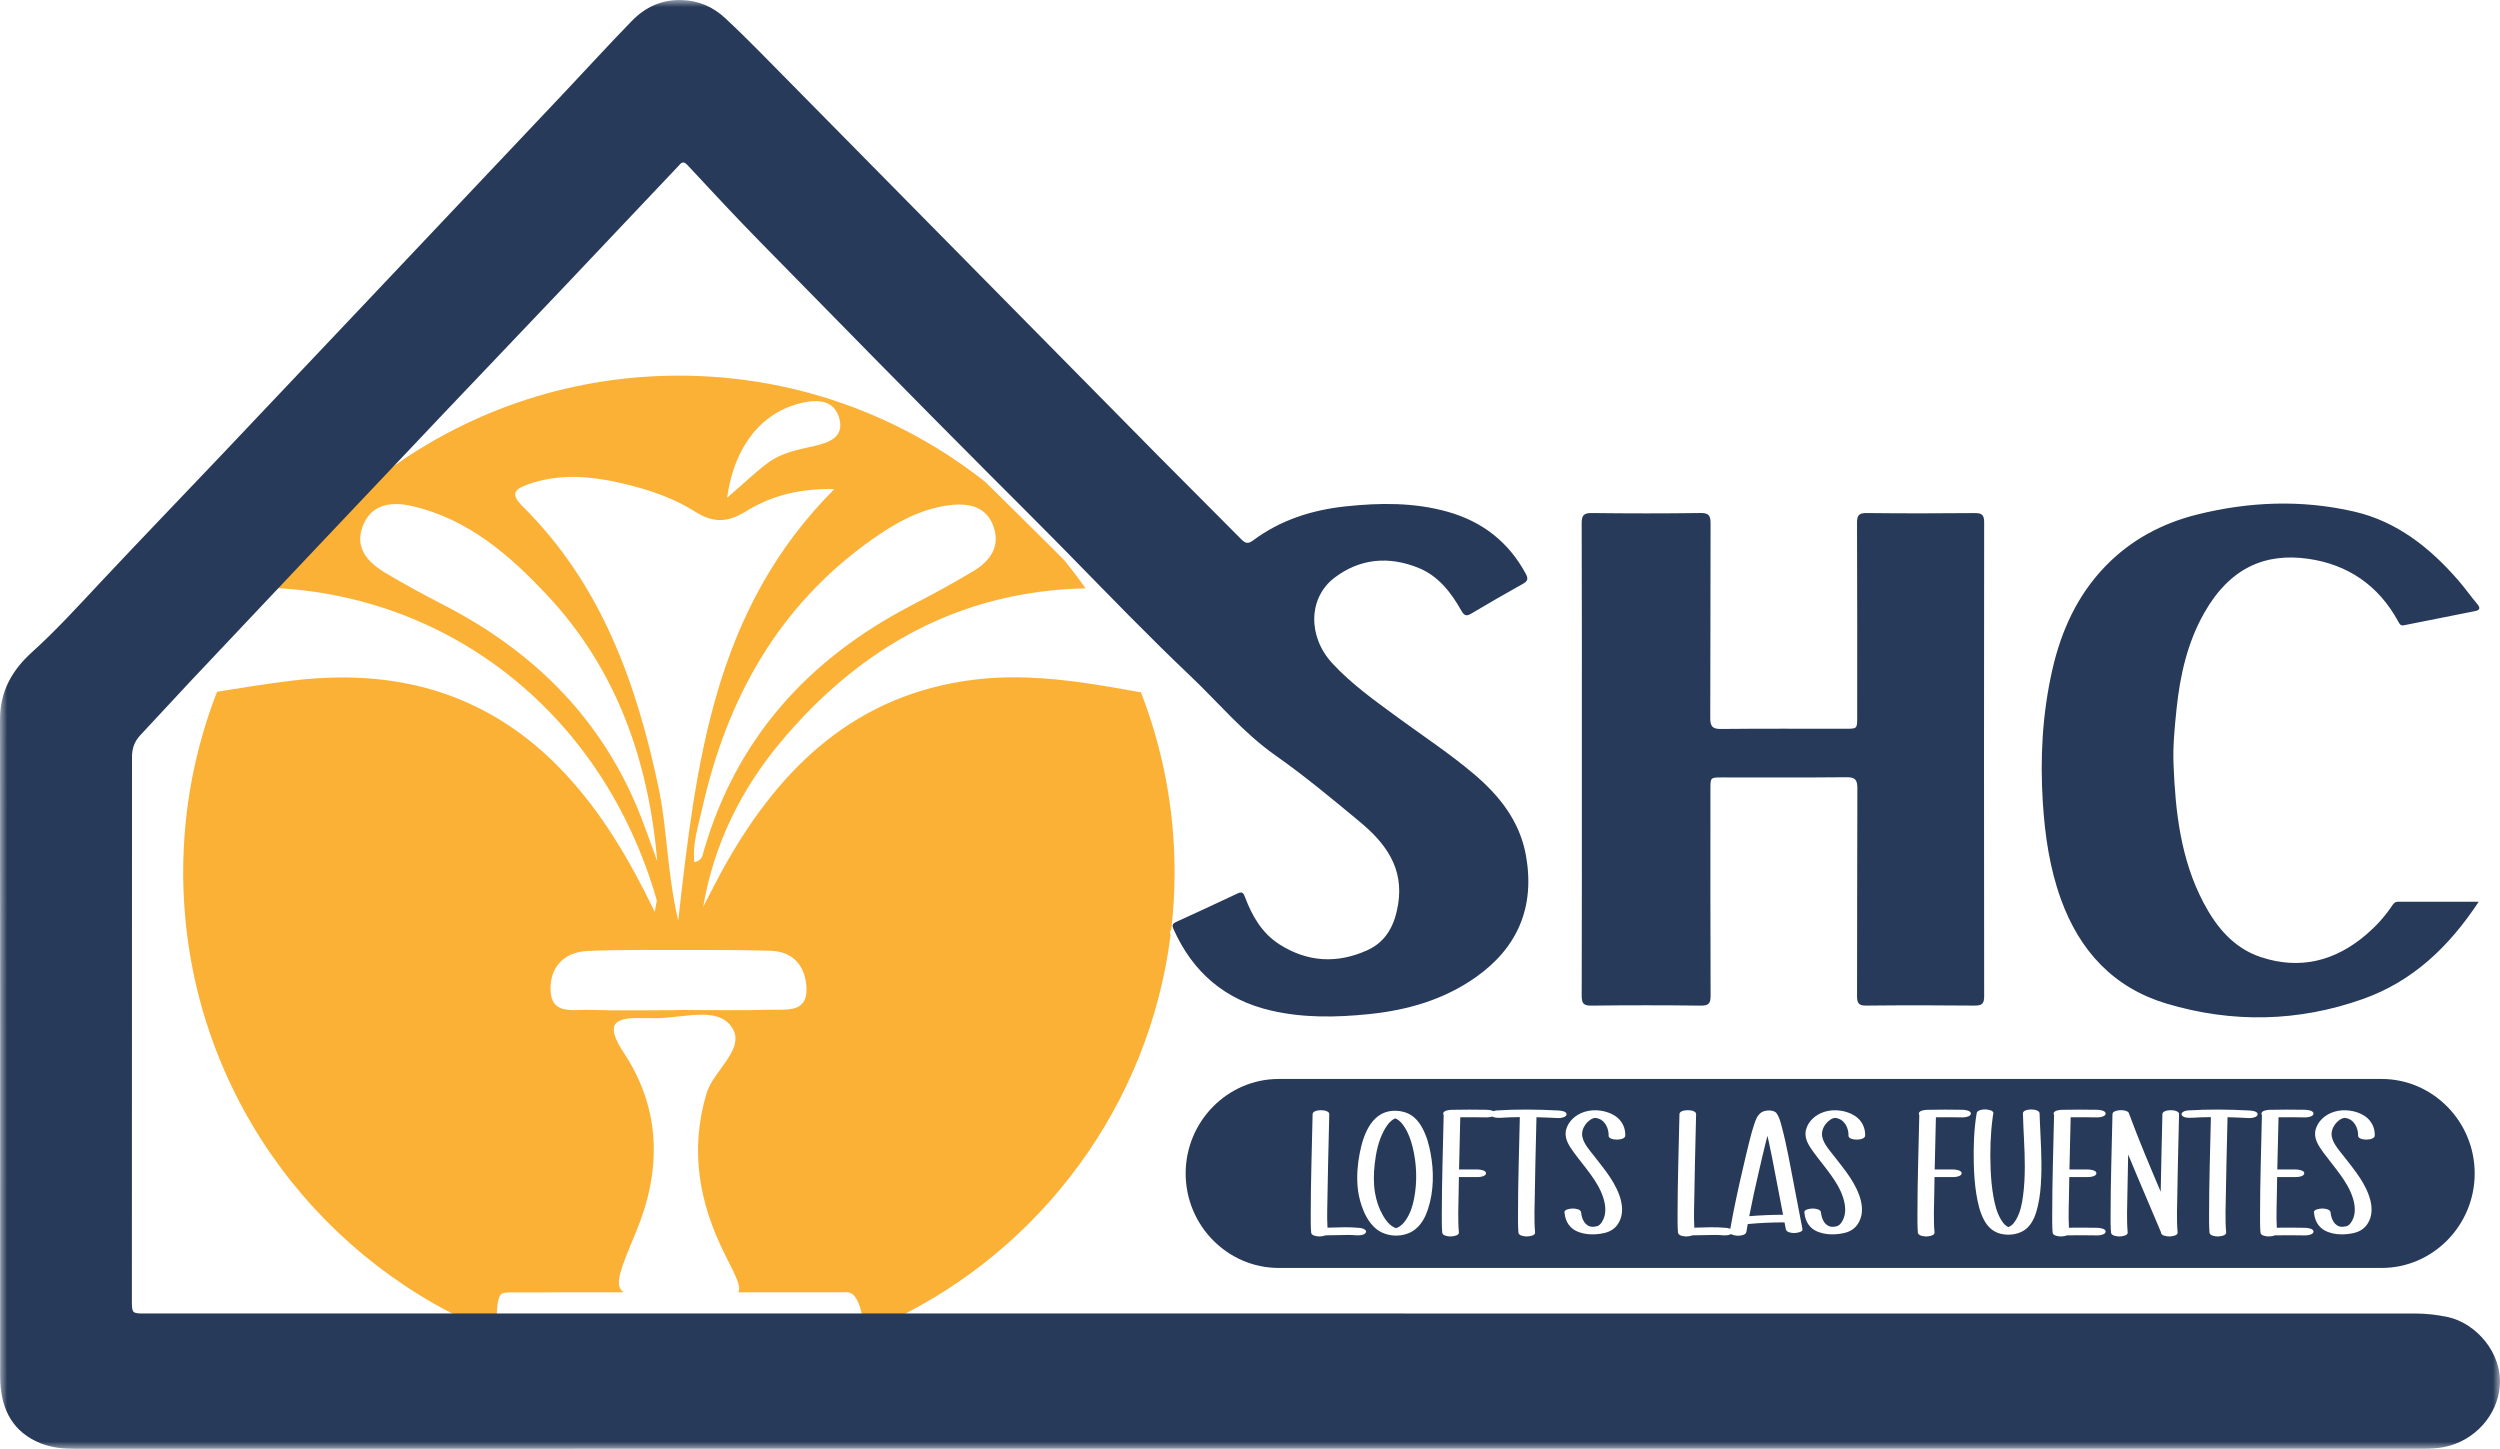
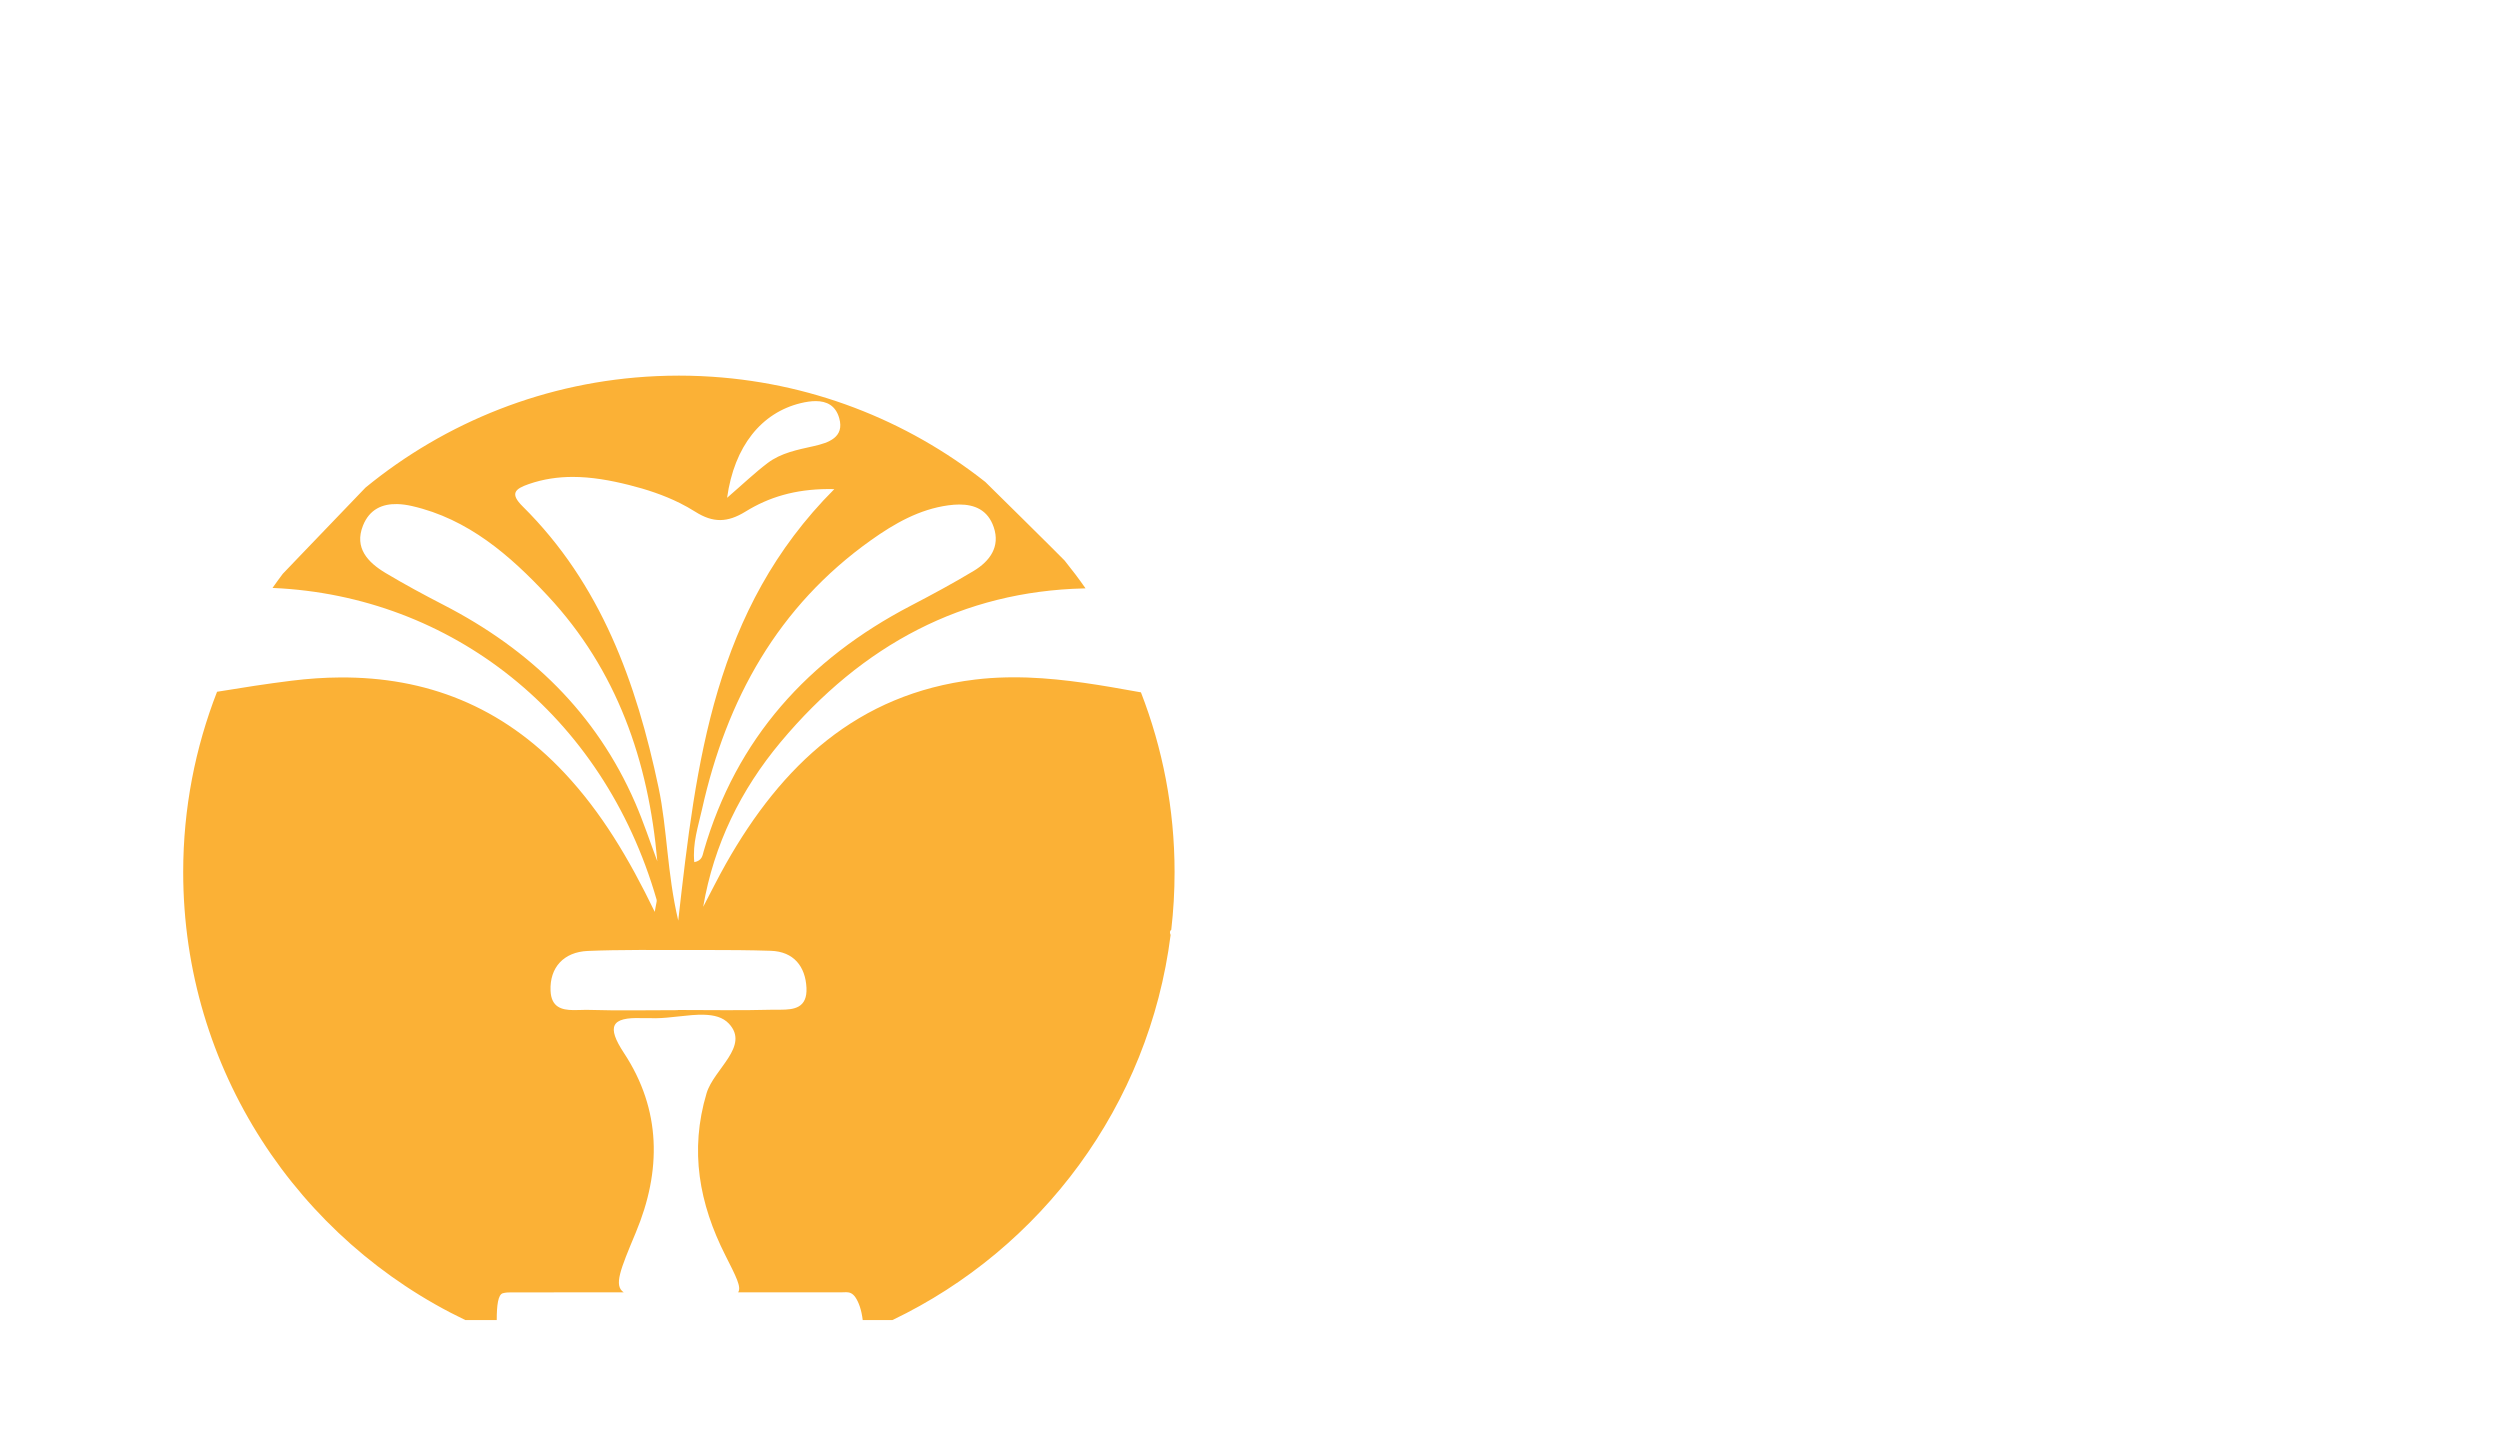
<svg xmlns="http://www.w3.org/2000/svg" xmlns:xlink="http://www.w3.org/1999/xlink" width="176px" height="102px" viewBox="0 0 176 102" version="1.1">
  <title>Group 6 Copy 2</title>
  <defs>
-     <polygon id="path-1" points="0 0 176 0 176 102 0 102" />
-   </defs>
+     </defs>
  <g id="Page-1" stroke="none" stroke-width="1" fill="none" fill-rule="evenodd">
    <g id="0.-Home" transform="translate(-135, -1090)">
      <g id="Group-6-Copy-2" transform="translate(135, 1090)">
        <path d="M54.946,71.084 C54.802,71.085 54.659,71.083 54.519,71.084 C54.448,71.084 54.378,71.084 54.31,71.086 C52.116,71.145 49.92,71.104 47.725,71.104 C47.725,71.108 47.725,71.111 47.725,71.115 C46.674,71.115 45.624,71.126 44.574,71.129 C43.524,71.132 42.474,71.128 41.426,71.096 C41.359,71.094 41.29,71.093 41.22,71.094 C40.942,71.096 40.641,71.115 40.35,71.11 C39.547,71.099 38.808,70.915 38.759,69.751 C38.689,68.12 39.678,67.019 41.383,66.946 C41.955,66.922 42.526,66.906 43.099,66.896 C44.377,66.872 45.657,66.876 46.936,66.879 C47.362,66.881 47.789,66.882 48.215,66.881 C48.227,66.881 48.24,66.881 48.252,66.881 L48.253,66.881 C48.754,66.881 49.255,66.88 49.756,66.88 C51.259,66.88 52.762,66.887 54.264,66.936 C55.888,66.989 56.701,68.049 56.775,69.534 C56.847,70.974 55.889,71.08 54.946,71.084 M44.716,56.514 C41.963,50.185 37.29,45.71 31.225,42.585 C29.846,41.874 28.478,41.136 27.147,40.34 C25.907,39.598 24.925,38.583 25.552,37.006 C26.017,35.834 26.939,35.465 27.957,35.487 C28.299,35.494 28.652,35.545 29.002,35.625 C32.962,36.532 35.902,39.096 38.567,41.951 C43.428,47.162 45.657,53.558 46.275,60.633 C46.275,60.632 46.274,60.631 46.274,60.63 C45.758,59.257 45.3,57.858 44.716,56.514 M37.214,34.083 C38.25,33.722 39.282,33.576 40.313,33.575 C41.639,33.574 42.961,33.812 44.283,34.143 C45.513,34.451 46.721,34.85 47.847,35.409 C48.223,35.596 48.589,35.8 48.945,36.025 C49.572,36.422 50.139,36.616 50.708,36.612 C51.278,36.608 51.85,36.406 52.489,36.012 C54.127,35.001 55.958,34.446 58.271,34.43 C58.424,34.429 58.579,34.43 58.736,34.434 C50.266,42.915 49.014,53.608 47.748,64.81 C46.951,61.414 46.983,58.383 46.362,55.443 C44.798,48.036 42.309,41.11 36.792,35.647 C35.881,34.745 36.254,34.418 37.214,34.083 M56.372,28.381 C56.735,28.293 57.1,28.236 57.441,28.238 C58.191,28.243 58.829,28.539 59.083,29.442 C59.46,30.789 58.342,31.17 57.278,31.409 C56.147,31.662 54.987,31.883 54.044,32.595 C53.14,33.279 52.316,34.069 51.188,35.045 C51.188,35.046 51.187,35.046 51.187,35.047 C51.693,31.396 53.617,29.049 56.372,28.381 M66.767,35.574 C67.027,35.539 67.284,35.518 67.534,35.518 C68.607,35.517 69.542,35.894 69.958,37.111 C70.432,38.495 69.678,39.511 68.543,40.195 C67.104,41.061 65.621,41.86 64.13,42.637 C56.903,46.403 51.834,51.987 49.54,59.926 C49.455,60.222 49.439,60.582 48.88,60.696 C48.879,60.696 48.879,60.696 48.879,60.696 C48.741,59.384 49.156,58.168 49.425,56.962 C51.149,49.239 54.76,42.687 61.333,38.018 C62.98,36.849 64.723,35.852 66.767,35.574 M82.411,65.821 C82.339,65.648 82.346,65.542 82.457,65.455 C82.611,64.123 82.69,62.769 82.69,61.395 C82.69,56.931 81.845,52.666 80.322,48.741 C80.278,48.733 80.234,48.726 80.19,48.718 C77.602,48.251 75.014,47.797 72.395,47.701 C72.371,47.7 72.347,47.698 72.322,47.697 C72.146,47.691 71.97,47.689 71.794,47.686 C71.724,47.685 71.653,47.682 71.582,47.682 C71.469,47.681 71.357,47.684 71.244,47.684 C71.109,47.685 70.975,47.684 70.841,47.688 C70.831,47.688 70.822,47.688 70.812,47.689 C70.091,47.705 69.367,47.753 68.64,47.842 C60.352,48.844 55.027,53.879 51.106,60.806 C50.544,61.8 50.038,62.825 49.507,63.836 C49.506,63.837 49.506,63.837 49.505,63.838 C50.256,59.446 52.158,55.593 54.948,52.253 C60.736,45.325 67.846,41.635 76.28,41.425 C76.327,41.424 76.374,41.421 76.422,41.42 C75.955,40.75 75.462,40.099 74.95,39.464 C74.622,39.134 74.293,38.805 73.964,38.475 C73.279,37.791 72.593,37.107 71.901,36.43 C71.382,35.921 70.867,35.409 70.35,34.9 C70.022,34.577 69.695,34.254 69.368,33.931 C63.832,29.559 56.944,26.832 49.433,26.483 C49.392,26.481 49.352,26.479 49.312,26.477 C49.137,26.47 48.961,26.465 48.785,26.46 C48.708,26.458 48.631,26.454 48.554,26.452 C48.301,26.447 48.048,26.444 47.793,26.444 C47.532,26.444 47.271,26.447 47.011,26.453 C46.971,26.454 46.932,26.456 46.893,26.457 C46.672,26.462 46.452,26.469 46.232,26.479 C46.216,26.48 46.2,26.481 46.185,26.481 C38.438,26.834 31.354,29.721 25.729,34.329 C25.565,34.5 25.401,34.671 25.237,34.842 C23.813,36.325 22.388,37.808 20.965,39.292 C20.755,39.511 20.545,39.731 20.335,39.951 C20.193,40.099 20.052,40.247 19.91,40.394 C19.663,40.722 19.421,41.053 19.186,41.39 C19.211,41.391 19.236,41.393 19.261,41.394 C31.721,41.959 42.456,50.258 46.227,63.341 C46.257,63.447 46.194,63.579 46.095,64.196 C46.094,64.195 46.094,64.195 46.094,64.195 C44.254,60.4 42.343,57.2 39.752,54.431 C35.311,49.685 29.966,47.655 23.938,47.693 C22.823,47.7 21.684,47.778 20.523,47.922 C18.79,48.138 17.064,48.407 15.34,48.691 C15.32,48.694 15.3,48.697 15.281,48.7 C13.747,52.637 12.897,56.915 12.897,61.395 C12.897,75.305 21.014,87.308 32.76,92.933 L32.807,92.933 L34.964,92.933 L34.97,92.933 C34.97,91.897 35.064,91.134 35.403,91.043 C35.601,90.989 35.8,90.983 35.999,90.983 C38.636,90.981 41.274,90.983 43.911,90.982 C43.196,90.506 43.666,89.392 44.762,86.766 C46.572,82.43 46.561,78.135 43.927,74.132 C42.695,72.261 43.01,71.594 45.188,71.677 C45.365,71.684 45.542,71.669 45.719,71.676 C45.733,71.676 45.748,71.675 45.762,71.676 C45.881,71.682 46.001,71.685 46.124,71.684 C46.668,71.682 47.25,71.615 47.827,71.552 C48.426,71.485 49.02,71.422 49.562,71.438 C50.272,71.457 50.892,71.611 51.317,72.066 C52.805,73.656 50.252,75.255 49.742,76.967 C48.534,81.018 49.233,84.744 51.057,88.359 C51.823,89.876 52.213,90.617 51.964,90.981 L51.965,90.981 C54.401,90.981 56.836,90.979 59.271,90.979 C59.372,90.979 59.473,90.97 59.575,90.971 C59.796,90.974 60.017,91.028 60.228,91.342 C60.46,91.687 60.651,92.224 60.736,92.933 L60.741,92.933 L62.714,92.933 L62.826,92.933 C73.306,87.914 80.896,77.818 82.411,65.821" id="Fill-1" fill="#FBB136" />
        <g id="Group-5">
          <mask id="mask-2" fill="white">
            <use xlink:href="#path-1" />
          </mask>
          <g id="Clip-4" />
-           <path d="M166.01,79.953 C166.031,79.473 165.767,78.784 165.09,78.701 C165.111,78.704 165.035,78.701 165.024,78.703 C164.988,78.709 164.962,78.715 164.92,78.73 C164.771,78.782 164.646,78.879 164.544,78.977 C164.308,79.198 164.161,79.499 164.145,79.789 C164.112,80.368 164.63,80.919 164.993,81.388 C165.388,81.9 165.803,82.403 166.149,82.937 C166.75,83.866 167.331,85.181 166.656,86.184 C166.437,86.508 166.114,86.716 165.676,86.811 C165.296,86.894 164.901,86.924 164.51,86.88 C164.103,86.833 163.687,86.696 163.407,86.447 C163.066,86.144 162.943,85.746 162.9,85.348 C162.878,85.142 163.315,85.081 163.486,85.081 C163.697,85.081 164.05,85.14 164.072,85.348 C164.096,85.577 164.147,85.8 164.279,86.006 C164.334,86.093 164.362,86.128 164.433,86.189 C164.465,86.216 164.499,86.241 164.534,86.266 C164.538,86.269 164.541,86.272 164.545,86.274 C164.545,86.275 164.547,86.275 164.549,86.277 C164.564,86.284 164.58,86.294 164.596,86.3 C164.606,86.305 164.641,86.319 164.664,86.329 C164.688,86.335 164.73,86.348 164.741,86.352 C164.744,86.353 164.747,86.354 164.749,86.355 C164.755,86.356 164.762,86.357 164.77,86.357 C164.776,86.358 164.79,86.36 164.804,86.362 C164.826,86.363 164.87,86.366 164.884,86.366 C164.901,86.366 164.916,86.365 164.928,86.365 C164.918,86.366 164.906,86.368 164.891,86.369 C164.905,86.368 164.92,86.366 164.934,86.364 C164.964,86.363 164.974,86.361 164.956,86.362 C165.004,86.356 165.053,86.351 165.103,86.345 C165.104,86.345 165.104,86.345 165.105,86.345 C165.126,86.339 165.149,86.335 165.171,86.329 C165.186,86.325 165.228,86.313 165.257,86.305 C165.301,86.278 165.344,86.253 165.382,86.218 C165.479,86.128 165.55,86.014 165.607,85.905 C165.866,85.412 165.794,84.815 165.63,84.309 C165.251,83.14 164.319,82.166 163.569,81.14 C163.195,80.63 162.851,80.101 163.028,79.493 C163.187,78.948 163.652,78.484 164.305,78.275 C165.008,78.05 165.865,78.174 166.45,78.549 C166.971,78.881 167.205,79.432 167.182,79.953 C167.165,80.325 165.994,80.315 166.01,79.953 L166.01,79.953 Z M161.635,82.332 C161.816,82.335 162.227,82.391 162.221,82.6 C162.215,82.806 161.833,82.87 161.635,82.867 C161.194,82.862 160.752,82.86 160.311,82.863 C160.304,83.22 160.298,83.577 160.293,83.933 C160.281,84.762 160.242,85.601 160.287,86.431 C160.953,86.423 161.619,86.425 162.285,86.437 C162.465,86.441 162.877,86.495 162.872,86.705 C162.865,86.91 162.483,86.976 162.285,86.972 C161.572,86.959 160.859,86.958 160.147,86.968 C160.011,87.026 159.826,87.046 159.725,87.046 C159.517,87.046 159.157,86.987 159.139,86.778 C159.102,86.349 159.109,85.915 159.108,85.485 C159.107,83.155 159.193,80.825 159.239,78.495 C159.217,78.468 159.205,78.435 159.205,78.399 C159.212,78.188 159.594,78.135 159.791,78.131 C160.623,78.114 161.454,78.113 162.285,78.129 C162.465,78.133 162.877,78.187 162.872,78.397 C162.865,78.602 162.483,78.668 162.285,78.664 C161.66,78.652 161.034,78.65 160.408,78.656 C160.399,79.105 160.387,79.555 160.376,80.004 C160.357,80.779 160.338,81.553 160.322,82.328 C160.76,82.326 161.197,82.327 161.635,82.332 L161.635,82.332 Z M158.353,78.713 C157.841,78.687 157.33,78.665 156.818,78.652 C156.809,79.103 156.798,79.553 156.787,80.004 C156.755,81.313 156.722,82.623 156.704,83.933 C156.69,84.878 156.64,85.835 156.722,86.778 C156.739,86.985 156.31,87.046 156.135,87.046 C155.929,87.046 155.567,86.987 155.549,86.778 C155.513,86.349 155.519,85.915 155.519,85.485 C155.518,83.204 155.6,80.924 155.647,78.644 C155.205,78.648 154.762,78.663 154.32,78.691 C154.105,78.705 153.707,78.705 153.599,78.505 C153.499,78.316 153.819,78.188 154.009,78.175 C155.462,78.082 156.9,78.103 158.353,78.178 C158.533,78.188 158.945,78.232 158.939,78.446 C158.933,78.647 158.551,78.723 158.353,78.713 L158.353,78.713 Z M153.369,80.004 C153.337,81.313 153.306,82.623 153.286,83.933 C153.273,84.878 153.223,85.835 153.304,86.778 C153.322,86.985 152.893,87.046 152.718,87.046 C152.511,87.046 152.15,86.987 152.132,86.778 C152.131,86.765 152.13,86.752 152.129,86.738 C152.127,86.734 152.124,86.729 152.122,86.724 C151.363,84.906 150.57,83.096 149.823,81.274 C149.803,82.16 149.784,83.047 149.771,83.933 C149.757,84.878 149.708,85.835 149.789,86.778 C149.807,86.985 149.377,87.046 149.203,87.046 C148.996,87.046 148.635,86.987 148.617,86.778 C148.58,86.349 148.586,85.915 148.586,85.485 C148.585,83.134 148.673,80.783 148.718,78.433 C148.722,78.258 148.983,78.167 149.259,78.158 C149.495,78.145 149.742,78.194 149.838,78.308 C149.868,78.338 149.885,78.373 149.889,78.413 C150.571,80.256 151.339,82.077 152.113,83.896 C152.139,82.075 152.198,80.253 152.234,78.433 C152.241,78.062 153.413,78.068 153.406,78.433 C153.396,78.956 153.382,79.48 153.369,80.004 L153.369,80.004 Z M147.001,82.332 C147.182,82.335 147.594,82.391 147.587,82.6 C147.581,82.806 147.2,82.87 147.001,82.867 C146.56,82.862 146.119,82.86 145.678,82.863 C145.671,83.22 145.665,83.577 145.66,83.933 C145.648,84.762 145.608,85.601 145.653,86.431 C146.319,86.423 146.986,86.425 147.652,86.437 C147.832,86.441 148.243,86.495 148.238,86.705 C148.232,86.91 147.85,86.976 147.652,86.972 C146.939,86.959 146.226,86.958 145.513,86.968 C145.378,87.026 145.192,87.046 145.091,87.046 C144.884,87.046 144.523,86.987 144.505,86.778 C144.469,86.349 144.475,85.915 144.475,85.485 C144.474,83.155 144.56,80.825 144.606,78.495 C144.584,78.468 144.571,78.435 144.572,78.399 C144.578,78.188 144.96,78.135 145.158,78.131 C145.99,78.114 146.821,78.113 147.652,78.129 C147.832,78.133 148.243,78.187 148.238,78.397 C148.232,78.602 147.85,78.668 147.652,78.664 C147.026,78.652 146.4,78.65 145.774,78.656 C145.765,79.105 145.754,79.555 145.743,80.004 C145.723,80.779 145.705,81.553 145.689,82.328 C146.127,82.326 146.564,82.327 147.001,82.332 L147.001,82.332 Z M143.702,82.873 C143.676,83.569 143.619,84.27 143.453,84.955 C143.323,85.485 143.144,86.044 142.697,86.464 C142.25,86.884 141.468,87.021 140.823,86.853 C140.25,86.703 139.893,86.302 139.668,85.874 C139.373,85.31 139.237,84.689 139.138,84.087 C139.022,83.376 138.973,82.659 138.956,81.944 C138.928,80.756 138.958,79.548 139.158,78.37 C139.194,78.161 139.525,78.102 139.744,78.102 C139.911,78.102 140.365,78.166 140.33,78.37 C140.314,78.462 140.301,78.554 140.288,78.646 C140.124,79.848 140.09,81.069 140.139,82.277 C140.165,82.952 140.223,83.628 140.347,84.295 C140.447,84.833 140.574,85.36 140.868,85.857 C140.925,85.953 140.989,86.045 141.061,86.134 C141.071,86.145 141.088,86.163 141.096,86.171 C141.107,86.184 141.119,86.196 141.132,86.207 C141.167,86.239 141.203,86.271 141.242,86.3 C141.261,86.315 141.283,86.328 141.303,86.343 C141.322,86.351 141.359,86.368 141.382,86.38 C141.384,86.38 141.385,86.381 141.387,86.382 L141.386,86.382 L141.386,86.382 L141.388,86.382 C141.389,86.383 141.39,86.383 141.39,86.383 C141.394,86.382 141.396,86.381 141.399,86.38 C141.406,86.38 141.413,86.38 141.418,86.38 C141.413,86.38 141.408,86.38 141.401,86.38 C141.418,86.375 141.434,86.37 141.452,86.366 C141.317,86.395 141.441,86.362 141.503,86.336 C141.503,86.336 141.505,86.336 141.506,86.335 C141.523,86.323 141.541,86.311 141.559,86.299 C141.604,86.266 141.645,86.231 141.685,86.194 C141.7,86.18 141.714,86.165 141.729,86.15 C141.736,86.143 141.744,86.133 141.75,86.125 C141.822,86.032 141.889,85.939 141.946,85.839 C142.238,85.325 142.341,84.774 142.419,84.214 C142.518,83.511 142.544,82.803 142.546,82.096 C142.549,80.857 142.442,79.621 142.415,78.383 C142.407,78.016 143.579,78.014 143.587,78.383 C143.59,78.499 143.594,78.615 143.598,78.732 C143.654,80.112 143.755,81.491 143.702,82.873 L143.702,82.873 Z M138.165,78.664 C137.539,78.652 136.914,78.65 136.288,78.656 C136.278,79.105 136.267,79.555 136.256,80.004 C136.237,80.779 136.218,81.553 136.202,82.328 C136.64,82.326 137.077,82.327 137.515,82.332 C137.696,82.335 138.107,82.391 138.101,82.6 C138.095,82.806 137.712,82.87 137.515,82.867 C137.074,82.862 136.632,82.86 136.191,82.863 C136.184,83.22 136.178,83.576 136.173,83.933 C136.159,84.878 136.11,85.835 136.19,86.778 C136.208,86.985 135.78,87.046 135.604,87.046 C135.397,87.046 135.037,86.987 135.019,86.778 C134.982,86.349 134.989,85.915 134.988,85.485 C134.987,83.155 135.072,80.825 135.119,78.495 C135.097,78.468 135.084,78.435 135.085,78.398 C135.092,78.188 135.474,78.135 135.671,78.131 C136.502,78.114 137.334,78.113 138.165,78.129 C138.345,78.132 138.757,78.187 138.751,78.396 C138.745,78.602 138.363,78.668 138.165,78.664 L138.165,78.664 Z M130.134,79.953 C130.156,79.473 129.891,78.784 129.214,78.701 C129.235,78.704 129.16,78.701 129.149,78.703 C129.113,78.709 129.086,78.715 129.044,78.73 C128.895,78.782 128.771,78.879 128.668,78.977 C128.433,79.198 128.285,79.499 128.269,79.789 C128.236,80.368 128.755,80.919 129.117,81.388 C129.513,81.9 129.927,82.403 130.273,82.937 C130.875,83.866 131.455,85.181 130.781,86.184 C130.562,86.508 130.239,86.716 129.801,86.811 C129.421,86.894 129.025,86.924 128.634,86.88 C128.227,86.833 127.811,86.696 127.532,86.447 C127.192,86.144 127.067,85.746 127.025,85.348 C127.003,85.142 127.439,85.081 127.611,85.081 C127.821,85.081 128.174,85.14 128.196,85.348 C128.221,85.577 128.272,85.8 128.403,86.006 C128.459,86.093 128.487,86.128 128.558,86.189 C128.589,86.216 128.624,86.241 128.658,86.266 C128.662,86.269 128.666,86.272 128.669,86.274 C128.671,86.275 128.672,86.275 128.673,86.277 C128.688,86.284 128.704,86.294 128.721,86.3 C128.731,86.305 128.766,86.319 128.788,86.329 C128.812,86.335 128.855,86.348 128.865,86.352 C128.868,86.353 128.871,86.354 128.873,86.355 C128.879,86.356 128.887,86.357 128.895,86.357 C128.901,86.358 128.914,86.36 128.928,86.362 C128.951,86.363 128.994,86.366 129.009,86.366 C129.026,86.366 129.04,86.365 129.052,86.365 C129.043,86.366 129.03,86.368 129.016,86.369 C129.03,86.368 129.045,86.366 129.059,86.364 C129.088,86.363 129.099,86.361 129.08,86.362 C129.129,86.356 129.179,86.351 129.227,86.345 C129.228,86.345 129.229,86.345 129.229,86.345 C129.251,86.339 129.273,86.335 129.295,86.329 C129.31,86.325 129.352,86.313 129.382,86.305 C129.426,86.278 129.468,86.253 129.506,86.218 C129.604,86.128 129.675,86.014 129.731,85.905 C129.99,85.412 129.918,84.815 129.754,84.309 C129.376,83.14 128.444,82.166 127.694,81.14 C127.32,80.63 126.976,80.101 127.153,79.493 C127.311,78.948 127.776,78.484 128.43,78.275 C129.133,78.05 129.989,78.174 130.574,78.549 C131.095,78.881 131.329,79.432 131.306,79.953 C131.29,80.325 130.119,80.315 130.134,79.953 L130.134,79.953 Z M126.309,86.806 C126.086,86.806 125.763,86.746 125.723,86.538 C125.692,86.378 125.661,86.217 125.63,86.056 C124.765,86.053 123.901,86.091 123.042,86.174 C123.008,86.359 122.976,86.543 122.944,86.728 C122.909,86.937 122.578,86.995 122.358,86.995 C122.244,86.995 122,86.965 121.866,86.881 C121.701,86.975 121.429,86.98 121.259,86.962 C120.886,86.924 120.506,86.945 120.132,86.951 C119.802,86.957 119.472,86.962 119.142,86.967 C119.006,87.025 118.82,87.046 118.718,87.046 C118.511,87.046 118.15,86.987 118.132,86.778 C118.095,86.349 118.101,85.915 118.101,85.485 C118.101,83.134 118.188,80.783 118.234,78.433 C118.241,78.062 119.413,78.068 119.406,78.433 C119.395,78.956 119.382,79.48 119.369,80.004 C119.337,81.313 119.306,82.623 119.286,83.933 C119.274,84.761 119.234,85.598 119.279,86.428 C120.042,86.406 120.818,86.368 121.57,86.446 C121.639,86.454 121.731,86.475 121.812,86.51 C122.056,85.113 122.36,83.724 122.683,82.338 C122.853,81.611 123.018,80.882 123.204,80.157 C123.294,79.807 123.392,79.457 123.509,79.112 C123.609,78.82 123.707,78.521 124.003,78.314 C124.262,78.133 124.885,78.108 125.073,78.378 C125.275,78.667 125.349,78.999 125.435,79.318 C125.526,79.653 125.607,79.988 125.683,80.324 C125.834,80.998 125.963,81.675 126.092,82.352 C126.36,83.747 126.627,85.143 126.895,86.538 C126.934,86.742 126.466,86.806 126.309,86.806 L126.309,86.806 Z M113.247,79.953 C113.268,79.473 113.004,78.784 112.327,78.701 C112.348,78.704 112.273,78.701 112.262,78.703 C112.226,78.709 112.199,78.715 112.157,78.73 C112.008,78.782 111.884,78.879 111.781,78.977 C111.546,79.198 111.398,79.499 111.381,79.789 C111.349,80.368 111.867,80.919 112.23,81.388 C112.625,81.9 113.04,82.403 113.386,82.937 C113.988,83.866 114.568,85.181 113.893,86.184 C113.675,86.508 113.351,86.716 112.914,86.811 C112.534,86.894 112.138,86.924 111.747,86.88 C111.34,86.833 110.923,86.696 110.645,86.447 C110.304,86.144 110.18,85.746 110.137,85.348 C110.116,85.142 110.552,85.081 110.723,85.081 C110.934,85.081 111.287,85.14 111.309,85.348 C111.334,85.577 111.385,85.8 111.516,86.006 C111.572,86.093 111.599,86.128 111.671,86.189 C111.702,86.216 111.737,86.241 111.771,86.266 C111.775,86.269 111.779,86.272 111.782,86.274 C111.784,86.275 111.784,86.275 111.786,86.277 C111.801,86.284 111.817,86.294 111.834,86.3 C111.844,86.305 111.878,86.319 111.901,86.329 C111.925,86.335 111.967,86.348 111.978,86.352 C111.981,86.353 111.984,86.354 111.986,86.355 C111.992,86.356 111.999,86.357 112.007,86.357 C112.014,86.358 112.027,86.36 112.041,86.362 C112.064,86.363 112.107,86.366 112.122,86.366 C112.139,86.366 112.153,86.365 112.165,86.365 C112.156,86.366 112.143,86.368 112.129,86.369 C112.143,86.368 112.157,86.366 112.172,86.364 C112.201,86.363 112.212,86.361 112.193,86.362 C112.242,86.356 112.291,86.351 112.34,86.345 C112.34,86.345 112.341,86.345 112.342,86.345 C112.364,86.339 112.386,86.335 112.408,86.329 C112.423,86.325 112.465,86.313 112.495,86.305 C112.539,86.278 112.582,86.253 112.619,86.218 C112.717,86.128 112.787,86.014 112.844,85.905 C113.103,85.412 113.031,84.815 112.867,84.309 C112.489,83.14 111.557,82.166 110.806,81.14 C110.432,80.63 110.089,80.101 110.265,79.493 C110.424,78.948 110.889,78.484 111.543,78.275 C112.245,78.05 113.102,78.174 113.687,78.549 C114.208,78.881 114.442,79.432 114.419,79.953 C114.403,80.325 113.232,80.315 113.247,79.953 L113.247,79.953 Z M108.167,78.652 C108.158,79.103 108.147,79.553 108.136,80.004 C108.104,81.313 108.072,82.623 108.053,83.933 C108.039,84.878 107.989,85.835 108.071,86.778 C108.088,86.985 107.659,87.046 107.485,87.046 C107.278,87.046 106.916,86.987 106.899,86.778 C106.862,86.349 106.868,85.915 106.868,85.485 C106.867,83.204 106.949,80.924 106.996,78.644 C106.554,78.648 106.112,78.663 105.669,78.691 C105.5,78.702 105.219,78.702 105.053,78.605 C104.931,78.649 104.782,78.666 104.68,78.664 C104.054,78.652 103.428,78.65 102.802,78.656 C102.793,79.105 102.782,79.555 102.771,80.004 C102.752,80.779 102.734,81.553 102.718,82.328 C103.155,82.326 103.592,82.327 104.03,82.332 C104.21,82.335 104.622,82.391 104.616,82.6 C104.61,82.806 104.228,82.87 104.03,82.867 C103.589,82.862 103.148,82.86 102.707,82.863 C102.7,83.22 102.693,83.576 102.688,83.933 C102.674,84.878 102.625,85.835 102.706,86.778 C102.724,86.985 102.295,87.046 102.12,87.046 C101.913,87.046 101.552,86.987 101.534,86.778 C101.498,86.349 101.503,85.915 101.503,85.485 C101.503,83.155 101.588,80.825 101.635,78.495 C101.613,78.468 101.6,78.435 101.601,78.398 C101.607,78.188 101.988,78.135 102.187,78.131 C103.018,78.114 103.849,78.113 104.68,78.129 C104.796,78.131 105.006,78.155 105.141,78.227 C105.214,78.198 105.293,78.18 105.358,78.175 C106.811,78.082 108.249,78.103 109.702,78.178 C109.882,78.188 110.294,78.232 110.288,78.446 C110.282,78.647 109.9,78.723 109.702,78.713 C109.19,78.687 108.679,78.665 108.167,78.652 L108.167,78.652 Z M100.523,85.146 C100.359,85.64 100.111,86.145 99.662,86.52 C98.9,87.158 97.6,87.136 96.847,86.484 C96.35,86.052 96.057,85.462 95.866,84.904 C95.715,84.459 95.614,84.004 95.575,83.545 C95.509,82.751 95.571,81.946 95.729,81.161 C95.961,79.999 96.547,77.976 98.515,78.219 C98.534,78.221 98.553,78.223 98.571,78.226 C98.587,78.229 98.606,78.232 98.625,78.236 C98.783,78.265 98.929,78.302 99.074,78.364 C99.585,78.579 99.911,79.003 100.133,79.414 C100.434,79.969 100.599,80.574 100.711,81.17 C100.955,82.476 100.947,83.864 100.523,85.146 L100.523,85.146 Z M145.086,63.296 C146.405,66.95 148.8,69.538 152.516,70.652 C157.154,72.042 161.813,71.945 166.376,70.321 C169.831,69.091 172.402,66.673 174.5,63.483 C172.528,63.483 170.683,63.486 168.837,63.48 C168.586,63.479 168.484,63.639 168.365,63.816 C167.861,64.561 167.255,65.221 166.578,65.799 C164.392,67.666 161.912,68.292 159.165,67.381 C157.257,66.748 156.038,65.28 155.125,63.544 C153.526,60.503 153.147,57.175 153.016,53.804 C152.965,52.491 153.097,51.181 153.233,49.875 C153.481,47.512 154.001,45.224 155.179,43.147 C156.986,39.957 159.486,38.906 162.51,39.341 C165.283,39.741 167.442,41.203 168.827,43.738 C168.915,43.898 168.979,44.071 169.237,44.019 C170.904,43.68 172.574,43.356 174.242,43.022 C174.57,42.956 174.646,42.815 174.398,42.522 C173.942,41.985 173.538,41.403 173.077,40.872 C171.068,38.556 168.741,36.703 165.708,36.009 C162.02,35.165 158.332,35.312 154.672,36.225 C152.208,36.841 150.021,38.006 148.233,39.848 C146.244,41.897 145.099,44.421 144.474,47.195 C143.782,50.262 143.614,53.367 143.816,56.51 C143.965,58.833 144.295,61.107 145.086,63.296 L145.086,63.296 Z M111.362,53.466 C111.362,59.005 111.369,64.543 111.351,70.082 C111.35,70.614 111.459,70.803 112.025,70.796 C114.597,70.764 117.17,70.765 119.742,70.796 C120.295,70.802 120.428,70.637 120.426,70.091 C120.405,65.242 120.413,60.393 120.414,55.544 C120.414,54.731 120.415,54.731 121.237,54.731 C124.159,54.73 127.081,54.747 130.003,54.717 C130.61,54.711 130.761,54.906 130.758,55.5 C130.736,60.37 130.752,65.24 130.736,70.11 C130.735,70.608 130.837,70.8 131.375,70.794 C133.926,70.766 136.478,70.768 139.029,70.794 C139.544,70.798 139.685,70.646 139.685,70.126 C139.671,59.007 139.67,47.888 139.685,36.769 C139.686,36.222 139.5,36.117 139.011,36.121 C136.48,36.143 133.949,36.148 131.418,36.118 C130.865,36.111 130.731,36.276 130.734,36.823 C130.755,41.379 130.746,45.935 130.746,50.492 C130.746,51.304 130.745,51.305 129.923,51.305 C127.001,51.305 124.078,51.288 121.157,51.319 C120.55,51.325 120.399,51.129 120.402,50.535 C120.423,45.979 120.406,41.422 120.424,36.867 C120.426,36.321 120.323,36.107 119.723,36.116 C117.172,36.152 114.62,36.149 112.069,36.118 C111.499,36.111 111.347,36.275 111.35,36.85 C111.37,42.389 111.362,47.928 111.362,53.466 L111.362,53.466 Z M172.317,92.719 C171.553,92.556 170.778,92.471 169.997,92.471 C134.429,92.47 98.862,92.47 63.294,92.47 L63.288,92.47 L63.177,92.47 L61.232,92.47 L61.227,92.47 C52.76,92.47 44.293,92.47 35.825,92.47 L35.82,92.47 L33.693,92.47 L33.647,92.47 L33.64,92.47 C25.841,92.47 18.042,92.47 10.242,92.47 C9.289,92.47 9.284,92.47 9.284,91.524 C9.287,78.775 9.293,66.027 9.293,53.278 C9.293,52.684 9.473,52.187 9.883,51.752 C11.048,50.516 12.189,49.257 13.354,48.02 C15.871,45.345 18.395,42.675 20.918,40.006 C20.938,39.985 20.958,39.963 20.978,39.942 C21.118,39.794 21.257,39.646 21.397,39.498 C21.605,39.279 21.812,39.059 22.019,38.84 C23.422,37.356 24.827,35.874 26.23,34.39 C26.392,34.22 26.553,34.049 26.715,33.878 C26.726,33.866 26.737,33.855 26.749,33.843 C28.235,32.272 29.72,30.699 31.209,29.13 C33.963,26.228 36.729,23.336 39.483,20.434 C42.237,17.532 44.983,14.623 47.732,11.717 C47.93,11.507 48.062,11.26 48.395,11.619 C50.103,13.456 51.811,15.294 53.567,17.083 C58.934,22.55 64.291,28.028 69.705,33.448 C69.715,33.459 69.726,33.469 69.737,33.48 C70.059,33.803 70.382,34.126 70.705,34.449 C71.215,34.958 71.723,35.47 72.234,35.978 C72.916,36.656 73.593,37.339 74.268,38.024 C74.592,38.353 74.917,38.681 75.24,39.011 C75.262,39.033 75.283,39.055 75.304,39.077 C78.103,41.933 80.878,44.813 83.778,47.565 C85.766,49.45 87.519,51.582 89.786,53.176 C91.844,54.624 93.786,56.24 95.726,57.851 C97.551,59.367 98.851,61.106 98.423,63.693 C98.188,65.113 97.603,66.291 96.255,66.898 C94.138,67.852 92.049,67.742 90.078,66.486 C88.864,65.713 88.156,64.511 87.656,63.176 C87.563,62.926 87.486,62.729 87.148,62.889 C85.695,63.576 84.236,64.249 82.774,64.918 C82.726,64.94 82.689,64.962 82.657,64.986 C82.652,64.99 82.646,64.993 82.641,64.997 C82.532,65.084 82.525,65.191 82.596,65.363 C82.6,65.373 82.603,65.381 82.607,65.392 C82.608,65.393 82.608,65.394 82.609,65.395 C83.97,68.456 86.242,70.389 89.472,71.141 C91.764,71.674 94.079,71.631 96.396,71.392 C99.088,71.114 101.645,70.383 103.893,68.798 C106.852,66.713 108.073,63.84 107.427,60.226 C106.993,57.802 105.547,55.997 103.737,54.469 C102.028,53.027 100.162,51.8 98.363,50.481 C96.764,49.307 95.144,48.159 93.786,46.687 C92.055,44.809 92.095,42.075 93.959,40.664 C95.766,39.297 97.797,39.145 99.863,39.979 C101.259,40.544 102.157,41.709 102.883,42.997 C103.087,43.359 103.244,43.397 103.585,43.193 C104.79,42.475 106.006,41.775 107.231,41.092 C107.571,40.903 107.59,40.717 107.417,40.397 C106.193,38.129 104.33,36.703 101.891,36.022 C99.534,35.364 97.139,35.392 94.738,35.648 C92.374,35.9 90.156,36.599 88.217,38.046 C87.881,38.297 87.684,38.268 87.394,37.973 C85.488,36.039 83.555,34.134 81.647,32.201 C72.281,22.71 62.922,13.212 53.556,3.72 C52.742,2.895 51.916,2.079 51.067,1.289 C50.208,0.49 49.206,0.043 48.009,0.003 C46.591,-0.045 45.428,0.499 44.471,1.484 C42.853,3.147 41.288,4.864 39.695,6.552 C36.707,9.717 33.715,12.879 30.724,16.042 C28.73,18.15 26.737,20.259 24.743,22.367 C21.666,25.619 18.591,28.874 15.509,32.121 C12.712,35.069 9.891,37.993 7.111,40.957 C5.522,42.651 3.959,44.372 2.237,45.928 C0.832,47.199 -0.002,48.687 -6.97996557e-05,50.661 C0.018,65.875 0.01,81.09 0.01,96.305 C0.01,96.639 0.003,96.974 0.02,97.308 C0.124,99.311 0.945,100.836 2.855,101.606 C3.627,101.917 4.438,102 5.27,102 C32.822,101.994 60.373,101.995 87.925,101.995 C115.478,101.995 143.032,101.995 170.585,101.996 C171.079,101.996 171.566,101.969 172.055,101.874 C174.231,101.451 175.837,99.608 175.989,97.559 C176.16,95.247 174.317,93.147 172.317,92.719 L172.317,92.719 Z M141.467,86.456 C141.465,86.457 141.462,86.457 141.461,86.458 C141.458,86.456 141.455,86.455 141.452,86.454 C141.45,86.453 141.448,86.452 141.445,86.452 C141.431,86.449 141.42,86.449 141.418,86.453 C141.418,86.453 141.433,86.456 141.452,86.459 C141.447,86.459 141.441,86.461 141.435,86.462 L141.437,86.462 C141.443,86.462 141.45,86.461 141.455,86.459 C141.46,86.459 141.464,86.461 141.468,86.461 L141.47,86.461 C141.467,86.459 141.465,86.459 141.462,86.458 C141.465,86.458 141.468,86.458 141.471,86.457 C141.47,86.457 141.468,86.456 141.467,86.456 L141.467,86.456 Z M124.527,80.397 C124.495,80.252 124.462,80.107 124.427,79.962 C124.388,80.108 124.35,80.255 124.314,80.402 C124.143,81.094 123.982,81.789 123.822,82.483 C123.579,83.526 123.347,84.572 123.146,85.62 C123.937,85.554 124.732,85.52 125.528,85.52 C125.33,84.489 125.133,83.457 124.934,82.425 C124.804,81.748 124.677,81.071 124.527,80.397 L124.527,80.397 Z M141.478,86.462 C141.548,86.487 141.522,86.476 141.48,86.462 C141.479,86.462 141.478,86.462 141.478,86.462 L141.478,86.462 Z M98.863,79.32 C98.8,79.224 98.73,79.131 98.652,79.041 C98.65,79.039 98.649,79.036 98.646,79.034 C98.645,79.033 98.644,79.032 98.642,79.03 C98.624,79.012 98.607,78.995 98.589,78.978 C98.554,78.944 98.517,78.912 98.479,78.881 C98.44,78.85 98.399,78.822 98.356,78.794 C98.337,78.785 98.317,78.774 98.298,78.765 C98.281,78.756 98.258,78.75 98.242,78.741 C98.241,78.741 98.24,78.74 98.239,78.74 L98.237,78.74 L98.237,78.74 L98.236,78.74 L98.235,78.74 C98.232,78.74 98.228,78.74 98.226,78.739 C98.213,78.742 98.2,78.745 98.189,78.75 L98.189,78.751 C98.183,78.753 98.177,78.757 98.167,78.762 C98.154,78.769 98.139,78.776 98.125,78.783 C98.13,78.781 98.061,78.82 98.047,78.83 C98.021,78.848 97.996,78.867 97.971,78.887 C97.827,79.002 97.786,79.051 97.684,79.188 C97.577,79.331 97.487,79.481 97.407,79.635 C97.032,80.361 96.868,81.156 96.78,81.935 C96.704,82.617 96.687,83.315 96.804,83.994 C96.895,84.522 97.064,85.044 97.339,85.529 C97.477,85.77 97.633,86.018 97.859,86.214 C97.952,86.295 98.054,86.37 98.178,86.422 C98.207,86.434 98.24,86.446 98.269,86.457 C98.247,86.456 98.225,86.46 98.215,86.477 C98.213,86.479 98.24,86.47 98.271,86.458 C98.272,86.458 98.272,86.459 98.272,86.459 C98.394,86.509 98.332,86.464 98.272,86.458 C98.34,86.433 98.427,86.4 98.293,86.461 C98.332,86.443 98.372,86.429 98.41,86.412 C98.433,86.401 98.455,86.388 98.478,86.377 L98.478,86.377 C98.52,86.349 98.561,86.321 98.6,86.291 C98.65,86.253 98.694,86.213 98.739,86.172 C98.753,86.159 98.766,86.146 98.779,86.132 C98.789,86.122 98.805,86.105 98.809,86.1 C98.882,86.013 98.95,85.923 99.01,85.83 C99.304,85.374 99.451,84.888 99.549,84.394 C99.786,83.19 99.74,81.923 99.443,80.728 C99.326,80.257 99.152,79.76 98.863,79.32 L98.863,79.32 Z M96.153,86.775 C96.046,86.971 95.654,86.985 95.433,86.962 C95.061,86.924 94.681,86.945 94.306,86.951 C93.976,86.957 93.646,86.962 93.316,86.967 C93.181,87.025 92.994,87.046 92.892,87.046 C92.685,87.046 92.324,86.987 92.306,86.778 C92.27,86.349 92.276,85.915 92.276,85.485 C92.275,83.134 92.362,80.783 92.408,78.433 C92.416,78.062 93.588,78.068 93.58,78.433 C93.57,78.956 93.556,79.48 93.544,80.004 C93.511,81.313 93.48,82.623 93.46,83.933 C93.449,84.761 93.409,85.598 93.454,86.428 C94.216,86.406 94.992,86.368 95.744,86.446 C95.925,86.465 96.26,86.582 96.153,86.775 L96.153,86.775 Z M90.019,75.959 C86.417,75.959 83.47,78.952 83.47,82.611 C83.47,86.27 86.417,89.264 90.019,89.264 L167.668,89.264 C171.27,89.264 174.218,86.27 174.218,82.611 C174.218,78.952 171.27,75.959 167.668,75.959 L90.019,75.959 Z" id="Fill-3" fill="#283A59" mask="url(#mask-2)" />
        </g>
      </g>
    </g>
  </g>
</svg>